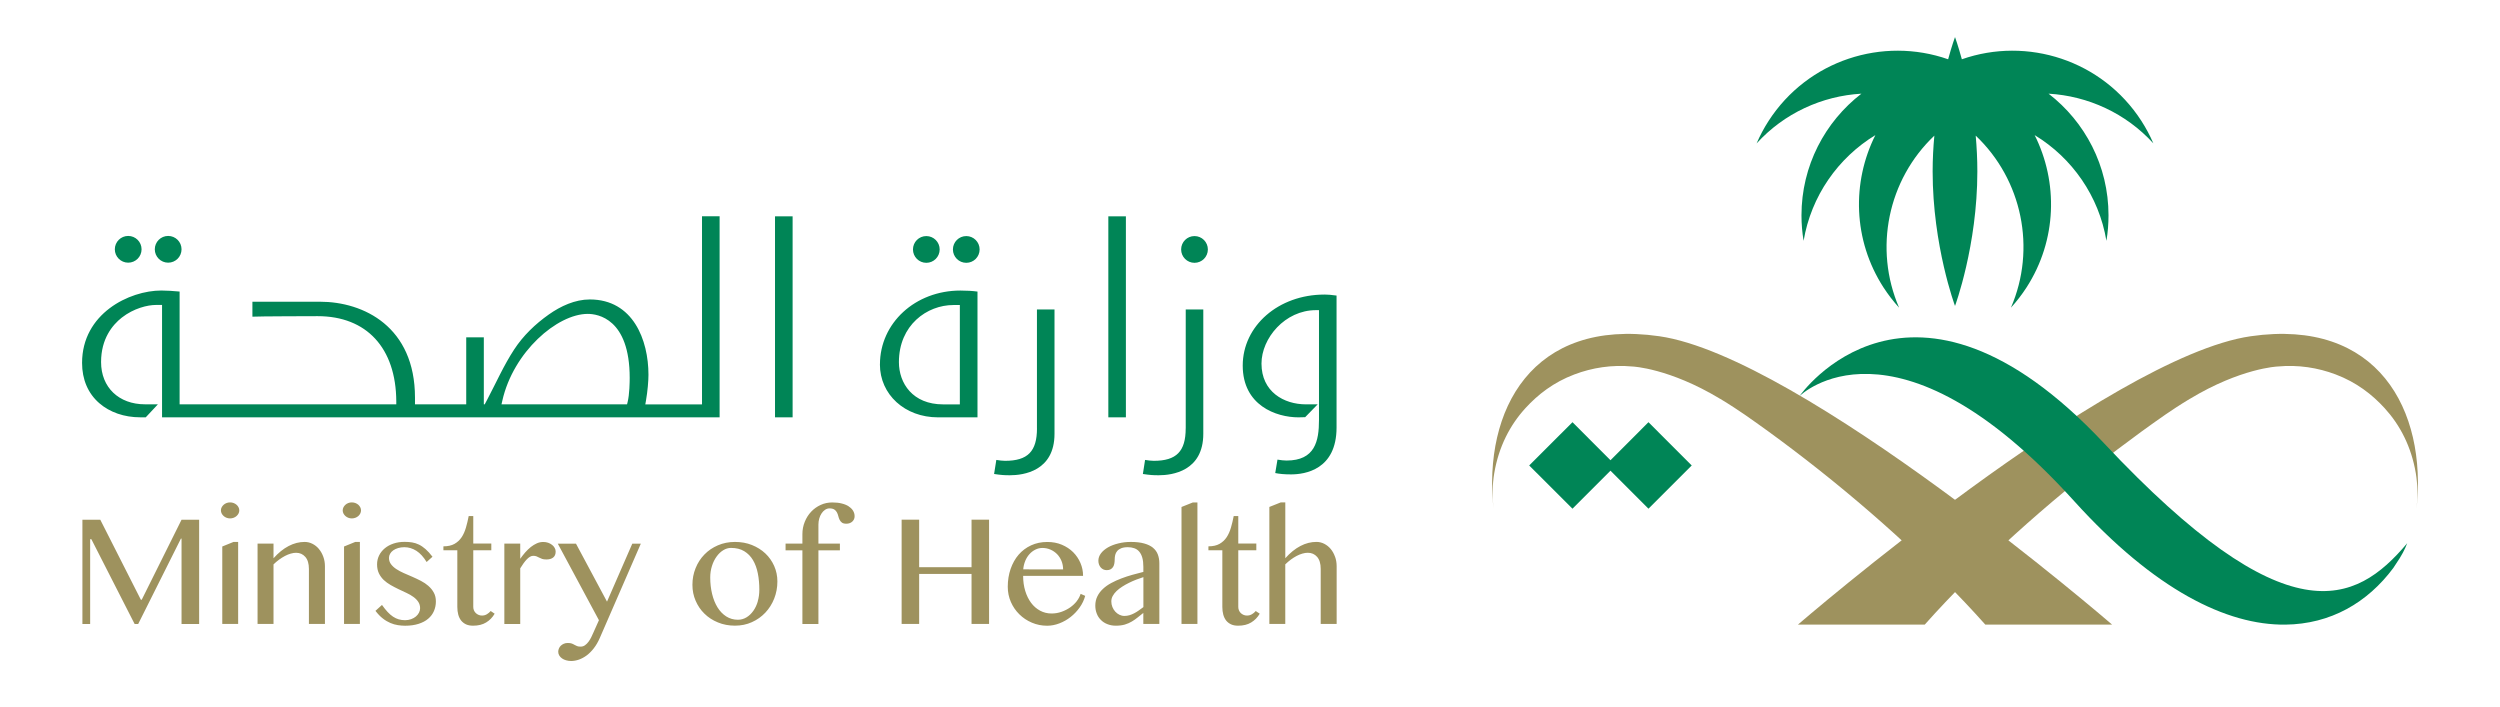
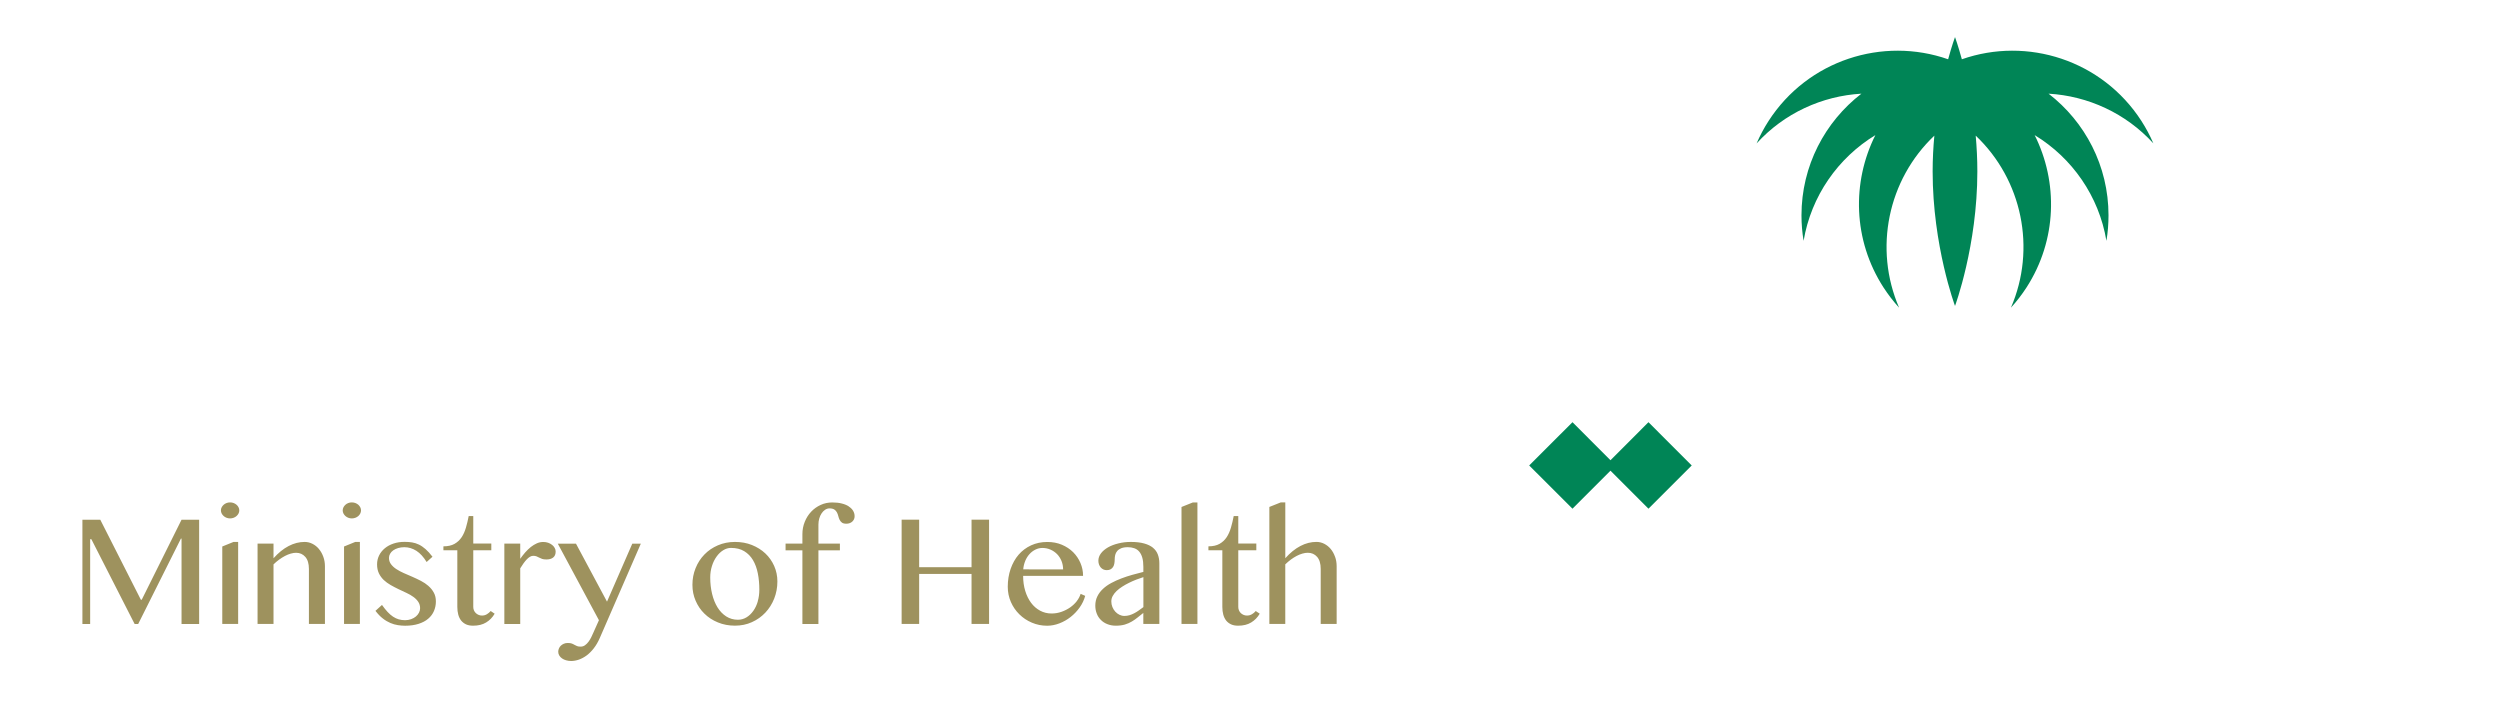
<svg xmlns="http://www.w3.org/2000/svg" width="198" height="56" viewBox="0 0 198 56" fill="none">
-   <path fill-rule="evenodd" clip-rule="evenodd" d="M173.432 31.589C172.664 32.052 171.891 32.564 171.488 32.844C170.239 33.712 168.978 34.63 167.718 35.583C162.157 39.799 156.647 44.74 152.439 49.471H142.394C142.394 49.471 166.978 28.255 178.263 26.629C188.319 25.181 192.22 32.455 191.392 40.286C191.493 39.325 191.479 38.345 191.332 37.477C190.979 35.381 190.083 33.661 188.861 32.324C187.87 31.241 186.637 30.28 184.987 29.656C183.566 29.12 182.028 28.875 180.376 29.028C180.376 29.028 177.482 29.147 173.434 31.592" fill="#9E925E" />
-   <path fill-rule="evenodd" clip-rule="evenodd" d="M136.245 31.589C137.012 32.052 137.785 32.564 138.188 32.844C139.438 33.712 140.701 34.63 141.958 35.583C147.523 39.799 153.029 44.74 157.238 49.471H167.28C167.28 49.471 142.696 28.255 131.413 26.629C121.355 25.181 117.454 32.455 118.284 40.286C118.181 39.325 118.197 38.345 118.344 37.477C118.698 35.381 119.593 33.661 120.816 32.324C121.807 31.241 123.04 30.28 124.689 29.656C126.11 29.12 127.648 28.875 129.301 29.028C129.301 29.028 132.194 29.147 136.242 31.592" fill="#9E925E" />
  <path d="M133.985 36.865L130.558 33.438L127.55 36.451L124.54 33.438L121.112 36.865L124.54 40.289L127.55 37.278L130.558 40.289L133.985 36.865Z" fill="#008556" />
  <path d="M170.549 11.361C170.288 10.751 169.969 10.152 169.599 9.578C166.493 4.765 160.559 2.879 155.379 4.695C155.074 3.584 154.837 2.936 154.837 2.936C154.837 2.936 154.595 3.584 154.292 4.695C149.115 2.879 143.181 4.765 140.072 9.578C139.702 10.152 139.383 10.751 139.122 11.361C141.305 8.96 144.313 7.599 147.424 7.419C144.539 9.643 142.677 13.133 142.677 17.056C142.677 17.744 142.734 18.417 142.846 19.073C143.442 15.526 145.573 12.499 148.53 10.7C146.662 14.421 146.749 19.01 149.172 22.764C149.548 23.341 149.959 23.875 150.408 24.367C148.388 19.696 149.515 14.233 153.201 10.743C153.116 11.647 153.065 12.6 153.065 13.582C153.065 19.465 154.837 24.231 154.837 24.231C154.837 24.231 156.606 19.465 156.606 13.582C156.606 12.6 156.557 11.65 156.476 10.743C160.159 14.233 161.288 19.696 159.266 24.367C159.715 23.875 160.129 23.341 160.502 22.764C162.924 19.01 163.011 14.421 161.144 10.7C164.106 12.499 166.237 15.526 166.828 19.073C166.939 18.419 166.994 17.744 166.994 17.056C166.994 13.133 165.132 9.643 162.246 7.419C165.358 7.599 168.363 8.96 170.552 11.361" fill="#008556" />
-   <path fill-rule="evenodd" clip-rule="evenodd" d="M142.533 31.358C142.533 31.358 151.276 18.743 166.64 35.106C181.111 50.516 186.536 47.916 190.652 43.022C190.652 43.022 190.431 43.621 190.064 44.198C189.778 44.644 189.612 44.9 189.552 44.982C187.508 47.729 184.584 49.433 180.991 49.471C176.382 49.52 170.666 46.754 164.269 39.682C150.03 23.945 142.536 31.358 142.536 31.358" fill="#008556" />
  <path d="M11.22 47.497H11.155L7.943 41.163H6.527V49.419H7.14V42.703H7.235L10.662 49.419H10.945L14.329 42.657H14.378V49.419H15.772V41.163H14.378L11.226 47.497H11.22ZM17.604 43.283V49.416H18.861V42.921H18.494L17.604 43.283ZM18.733 39.976C18.668 39.919 18.592 39.872 18.502 39.84C18.415 39.804 18.32 39.791 18.221 39.791C18.123 39.791 18.031 39.804 17.944 39.84C17.857 39.872 17.78 39.919 17.715 39.976C17.65 40.033 17.598 40.101 17.557 40.177C17.516 40.254 17.497 40.338 17.497 40.422C17.497 40.507 17.516 40.591 17.557 40.67C17.598 40.746 17.65 40.814 17.715 40.871C17.78 40.929 17.857 40.975 17.944 41.008C18.031 41.04 18.123 41.059 18.221 41.059C18.32 41.059 18.415 41.04 18.502 41.008C18.592 40.975 18.668 40.929 18.733 40.871C18.799 40.814 18.85 40.746 18.891 40.67C18.932 40.594 18.951 40.509 18.951 40.422C18.951 40.335 18.932 40.254 18.891 40.177C18.853 40.101 18.801 40.033 18.733 39.976ZM25.264 43.485C25.119 43.31 24.951 43.174 24.755 43.074C24.559 42.973 24.352 42.921 24.128 42.921C23.698 42.921 23.276 43.027 22.86 43.245C22.446 43.46 22.046 43.784 21.662 44.214V43.052H20.399V49.416H21.662V44.699C21.806 44.56 21.953 44.435 22.106 44.323C22.261 44.209 22.416 44.114 22.569 44.032C22.721 43.95 22.874 43.89 23.023 43.847C23.173 43.803 23.315 43.781 23.451 43.781C23.75 43.781 23.99 43.89 24.18 44.105C24.371 44.323 24.466 44.642 24.466 45.061V49.416H25.735V44.849C25.735 44.584 25.694 44.334 25.607 44.1C25.522 43.863 25.408 43.659 25.261 43.485M28.378 39.976C28.31 39.919 28.233 39.872 28.146 39.84C28.056 39.804 27.964 39.791 27.863 39.791C27.762 39.791 27.673 39.804 27.586 39.84C27.498 39.872 27.422 39.919 27.36 39.976C27.294 40.033 27.243 40.101 27.202 40.177C27.164 40.254 27.142 40.338 27.142 40.422C27.142 40.507 27.161 40.591 27.202 40.67C27.243 40.746 27.294 40.814 27.36 40.871C27.425 40.929 27.501 40.975 27.586 41.008C27.673 41.04 27.765 41.059 27.863 41.059C27.961 41.059 28.056 41.04 28.146 41.008C28.233 40.975 28.31 40.929 28.378 40.871C28.443 40.814 28.495 40.746 28.533 40.67C28.571 40.594 28.593 40.509 28.593 40.422C28.593 40.335 28.571 40.254 28.533 40.177C28.492 40.101 28.44 40.033 28.378 39.976ZM27.248 43.283V49.416H28.503V42.921H28.136L27.248 43.283ZM33.934 46.408C33.759 46.256 33.563 46.122 33.343 46.008C33.122 45.894 32.894 45.785 32.662 45.684C32.428 45.584 32.202 45.486 31.979 45.388C31.759 45.289 31.56 45.186 31.386 45.069C31.212 44.955 31.073 44.827 30.966 44.682C30.86 44.541 30.806 44.375 30.806 44.184C30.806 44.07 30.836 43.961 30.896 43.858C30.953 43.754 31.037 43.664 31.143 43.588C31.25 43.512 31.38 43.452 31.53 43.406C31.68 43.362 31.846 43.338 32.023 43.338C32.363 43.338 32.681 43.436 32.981 43.626C33.28 43.819 33.547 44.116 33.789 44.511L34.252 44.094C34.064 43.847 33.882 43.645 33.705 43.49C33.528 43.338 33.354 43.215 33.177 43.131C33.003 43.046 32.82 42.989 32.635 42.959C32.45 42.929 32.251 42.916 32.042 42.916C31.726 42.916 31.435 42.959 31.168 43.049C30.901 43.139 30.672 43.261 30.479 43.422C30.289 43.58 30.136 43.768 30.027 43.986C29.921 44.201 29.864 44.44 29.864 44.696C29.864 44.971 29.913 45.205 30.008 45.407C30.104 45.605 30.234 45.782 30.392 45.935C30.553 46.084 30.735 46.22 30.942 46.337C31.149 46.455 31.356 46.561 31.568 46.664C31.78 46.765 31.987 46.863 32.194 46.958C32.401 47.053 32.583 47.16 32.744 47.277C32.905 47.394 33.033 47.524 33.128 47.669C33.226 47.816 33.272 47.982 33.272 48.175C33.272 48.295 33.242 48.412 33.182 48.526C33.122 48.64 33.041 48.741 32.937 48.828C32.834 48.915 32.709 48.983 32.562 49.038C32.417 49.09 32.257 49.12 32.083 49.12C31.908 49.12 31.731 49.095 31.576 49.051C31.421 49.005 31.271 48.934 31.127 48.839C30.983 48.741 30.838 48.619 30.697 48.466C30.555 48.314 30.408 48.129 30.253 47.911L29.736 48.379C29.927 48.627 30.12 48.831 30.319 48.983C30.517 49.139 30.719 49.256 30.918 49.34C31.116 49.424 31.315 49.484 31.511 49.511C31.707 49.541 31.897 49.558 32.083 49.558C32.491 49.558 32.845 49.506 33.152 49.408C33.457 49.31 33.713 49.177 33.914 49.002C34.116 48.831 34.268 48.627 34.369 48.393C34.47 48.159 34.522 47.905 34.522 47.639C34.522 47.372 34.47 47.141 34.361 46.942C34.255 46.743 34.116 46.569 33.939 46.416M38.559 48.649C38.441 48.719 38.313 48.752 38.172 48.752C38.077 48.752 37.987 48.736 37.903 48.698C37.815 48.662 37.745 48.613 37.682 48.553C37.619 48.493 37.57 48.42 37.535 48.336C37.5 48.254 37.483 48.164 37.483 48.069V43.58H38.912V43.046H37.483V40.871H37.121C37.059 41.195 36.985 41.503 36.901 41.791C36.816 42.08 36.705 42.336 36.558 42.554C36.411 42.774 36.223 42.946 35.994 43.076C35.766 43.204 35.472 43.27 35.118 43.27V43.583H36.22V48.072C36.22 48.292 36.245 48.496 36.294 48.676C36.343 48.858 36.419 49.013 36.522 49.147C36.626 49.275 36.754 49.375 36.909 49.449C37.067 49.52 37.252 49.555 37.464 49.555C37.875 49.555 38.221 49.471 38.501 49.299C38.782 49.13 39.008 48.899 39.176 48.605L38.863 48.393C38.776 48.496 38.673 48.583 38.559 48.649ZM43.717 43.15C43.63 43.079 43.524 43.025 43.407 42.984C43.287 42.943 43.162 42.924 43.023 42.924C42.851 42.924 42.685 42.959 42.522 43.03C42.359 43.104 42.198 43.199 42.043 43.321C41.89 43.444 41.741 43.588 41.599 43.749C41.458 43.912 41.324 44.081 41.202 44.258V43.055H39.944V49.419H41.202V45.012C41.289 44.867 41.376 44.737 41.463 44.617C41.55 44.497 41.635 44.391 41.722 44.301C41.806 44.214 41.89 44.144 41.977 44.094C42.062 44.043 42.146 44.021 42.231 44.021C42.337 44.021 42.427 44.035 42.497 44.065C42.568 44.094 42.639 44.13 42.707 44.165C42.775 44.203 42.854 44.236 42.938 44.266C43.023 44.296 43.137 44.309 43.279 44.309C43.507 44.309 43.687 44.258 43.815 44.152C43.943 44.048 44.008 43.893 44.008 43.686C44.008 43.583 43.984 43.485 43.929 43.392C43.877 43.3 43.809 43.218 43.72 43.15M48.075 47.65L45.617 43.057H44.177L47.435 49.12L47.008 50.075C46.956 50.189 46.902 50.312 46.837 50.448C46.774 50.581 46.7 50.706 46.616 50.818C46.534 50.932 46.439 51.025 46.338 51.099C46.235 51.175 46.118 51.213 45.987 51.213C45.865 51.213 45.767 51.199 45.699 51.169C45.628 51.139 45.56 51.104 45.495 51.069C45.432 51.03 45.361 50.998 45.285 50.968C45.209 50.938 45.102 50.924 44.966 50.924C44.852 50.924 44.749 50.943 44.656 50.984C44.563 51.022 44.485 51.077 44.419 51.137C44.354 51.199 44.302 51.275 44.267 51.36C44.231 51.444 44.212 51.531 44.212 51.618C44.212 51.725 44.24 51.825 44.294 51.915C44.349 52.005 44.419 52.081 44.514 52.147C44.607 52.212 44.716 52.264 44.838 52.296C44.961 52.332 45.094 52.351 45.233 52.351C45.435 52.351 45.639 52.313 45.848 52.242C46.058 52.168 46.265 52.057 46.464 51.91C46.662 51.763 46.853 51.572 47.03 51.343C47.209 51.115 47.365 50.843 47.503 50.53L50.754 43.057H50.078L48.075 47.65ZM60.613 43.83C60.311 43.547 59.957 43.327 59.549 43.163C59.141 43 58.694 42.921 58.207 42.921C57.719 42.921 57.273 43.011 56.859 43.188C56.446 43.365 56.089 43.607 55.792 43.915C55.493 44.222 55.259 44.579 55.093 44.993C54.924 45.407 54.84 45.847 54.84 46.316C54.84 46.784 54.924 47.181 55.093 47.576C55.261 47.968 55.493 48.314 55.792 48.602C56.089 48.896 56.446 49.128 56.859 49.296C57.273 49.468 57.722 49.552 58.207 49.552C58.691 49.552 59.141 49.462 59.549 49.275C59.96 49.092 60.314 48.839 60.613 48.523C60.913 48.205 61.147 47.835 61.316 47.41C61.484 46.983 61.569 46.531 61.569 46.049C61.569 45.613 61.484 45.208 61.316 44.827C61.147 44.446 60.913 44.114 60.613 43.83ZM60.02 47.62C59.938 47.908 59.818 48.161 59.666 48.376C59.513 48.591 59.334 48.766 59.127 48.891C58.917 49.019 58.691 49.084 58.441 49.084C58.098 49.084 57.788 48.994 57.515 48.82C57.243 48.643 57.014 48.406 56.827 48.104C56.642 47.802 56.497 47.448 56.399 47.04C56.301 46.632 56.25 46.199 56.25 45.736C56.25 45.415 56.296 45.115 56.386 44.829C56.475 44.544 56.598 44.296 56.751 44.084C56.903 43.868 57.08 43.703 57.276 43.58C57.472 43.458 57.679 43.395 57.894 43.395C58.307 43.395 58.656 43.479 58.942 43.654C59.225 43.825 59.459 44.062 59.636 44.361C59.813 44.661 59.941 45.012 60.02 45.412C60.101 45.812 60.139 46.245 60.139 46.708C60.139 47.029 60.099 47.334 60.014 47.62M67.228 40.109C67.078 40.011 66.893 39.932 66.673 39.878C66.455 39.821 66.202 39.794 65.924 39.794C65.595 39.794 65.287 39.856 64.999 39.989C64.71 40.12 64.457 40.3 64.245 40.526C64.032 40.752 63.861 41.019 63.738 41.326C63.613 41.631 63.55 41.96 63.55 42.306V43.055H62.217V43.588H63.55V49.419H64.819V43.588H66.52V43.055H64.819V41.544C64.819 41.38 64.841 41.223 64.884 41.07C64.928 40.915 64.988 40.779 65.067 40.662C65.143 40.545 65.235 40.45 65.344 40.376C65.453 40.303 65.57 40.264 65.695 40.264C65.861 40.264 65.989 40.297 66.079 40.354C66.169 40.414 66.237 40.49 66.283 40.58C66.332 40.67 66.368 40.768 66.392 40.871C66.419 40.978 66.452 41.076 66.496 41.165C66.539 41.255 66.602 41.331 66.683 41.391C66.765 41.451 66.882 41.478 67.035 41.478C67.122 41.478 67.206 41.465 67.282 41.438C67.361 41.41 67.432 41.37 67.489 41.321C67.549 41.269 67.595 41.206 67.633 41.133C67.669 41.059 67.685 40.975 67.685 40.88C67.685 40.73 67.644 40.588 67.568 40.458C67.489 40.324 67.375 40.21 67.222 40.115M76.946 44.922H72.797V41.16H71.409V49.416H72.797V45.458H76.946V49.416H78.334V41.16H76.946V44.922ZM85.287 47.606C85.139 47.794 84.965 47.96 84.761 48.104C84.554 48.248 84.326 48.365 84.073 48.455C83.819 48.545 83.555 48.589 83.278 48.589C82.951 48.589 82.649 48.513 82.371 48.363C82.094 48.213 81.857 48.006 81.661 47.742C81.465 47.478 81.309 47.162 81.198 46.797C81.086 46.433 81.032 46.038 81.032 45.608H85.779C85.779 45.254 85.711 44.914 85.572 44.59C85.433 44.266 85.24 43.98 84.993 43.732C84.745 43.487 84.445 43.289 84.097 43.142C83.749 42.995 83.367 42.924 82.945 42.924C82.475 42.924 82.047 43.014 81.663 43.191C81.279 43.368 80.95 43.615 80.675 43.931C80.403 44.247 80.193 44.623 80.041 45.058C79.891 45.491 79.815 45.965 79.815 46.474C79.815 46.901 79.897 47.298 80.06 47.674C80.223 48.047 80.447 48.374 80.73 48.651C81.013 48.932 81.342 49.152 81.721 49.313C82.099 49.476 82.502 49.558 82.932 49.558C83.258 49.558 83.582 49.495 83.906 49.37C84.228 49.245 84.524 49.079 84.794 48.864C85.066 48.651 85.303 48.401 85.507 48.115C85.711 47.829 85.858 47.522 85.948 47.192L85.586 47.032C85.526 47.228 85.425 47.421 85.281 47.609M81.201 44.418C81.288 44.212 81.402 44.032 81.538 43.882C81.674 43.732 81.829 43.615 82.006 43.528C82.183 43.441 82.366 43.398 82.553 43.398C82.782 43.398 82.997 43.441 83.196 43.528C83.397 43.615 83.569 43.735 83.719 43.885C83.868 44.037 83.983 44.217 84.07 44.426C84.154 44.633 84.198 44.857 84.198 45.099L81.04 45.093C81.059 44.851 81.114 44.628 81.203 44.421M91.322 43.384C91.144 43.24 90.91 43.123 90.622 43.044C90.333 42.962 89.98 42.921 89.56 42.921C89.217 42.921 88.888 42.959 88.575 43.038C88.262 43.114 87.99 43.218 87.755 43.351C87.524 43.485 87.336 43.64 87.198 43.822C87.061 44.002 86.991 44.201 86.991 44.407C86.991 44.514 87.007 44.614 87.04 44.704C87.072 44.794 87.118 44.873 87.176 44.941C87.236 45.009 87.306 45.061 87.385 45.099C87.467 45.137 87.557 45.156 87.655 45.156C87.783 45.156 87.886 45.132 87.965 45.085C88.047 45.036 88.112 44.976 88.158 44.898C88.207 44.821 88.24 44.731 88.256 44.628C88.275 44.525 88.284 44.418 88.284 44.307C88.284 44.19 88.297 44.073 88.324 43.953C88.352 43.836 88.406 43.732 88.482 43.643C88.558 43.55 88.665 43.477 88.798 43.422C88.931 43.368 89.106 43.338 89.321 43.338C89.511 43.338 89.683 43.365 89.832 43.419C89.985 43.471 90.116 43.558 90.222 43.683C90.328 43.806 90.412 43.967 90.469 44.165C90.527 44.364 90.554 44.609 90.554 44.898V45.295C90.271 45.366 89.98 45.442 89.68 45.526C89.381 45.608 89.092 45.706 88.812 45.812C88.531 45.918 88.264 46.038 88.014 46.174C87.764 46.307 87.543 46.463 87.358 46.637C87.17 46.811 87.02 47.007 86.912 47.228C86.803 47.448 86.748 47.693 86.748 47.965C86.748 48.188 86.786 48.398 86.863 48.594C86.936 48.79 87.045 48.956 87.189 49.098C87.331 49.242 87.502 49.354 87.704 49.432C87.905 49.514 88.128 49.555 88.379 49.555C88.648 49.555 88.885 49.522 89.087 49.465C89.291 49.403 89.476 49.324 89.642 49.223C89.811 49.125 89.966 49.013 90.11 48.896C90.254 48.779 90.401 48.662 90.551 48.545V49.416H91.82V44.609C91.82 44.356 91.779 44.127 91.7 43.915C91.621 43.705 91.493 43.528 91.313 43.381M90.557 48.082C90.429 48.178 90.306 48.267 90.186 48.352C90.067 48.436 89.947 48.51 89.827 48.572C89.704 48.635 89.582 48.687 89.454 48.725C89.326 48.763 89.19 48.782 89.046 48.782C88.912 48.782 88.782 48.749 88.659 48.689C88.534 48.63 88.425 48.545 88.33 48.442C88.235 48.336 88.158 48.216 88.101 48.074C88.044 47.935 88.017 47.788 88.017 47.633C88.017 47.478 88.052 47.339 88.128 47.2C88.205 47.062 88.305 46.931 88.433 46.808C88.561 46.686 88.711 46.572 88.88 46.463C89.049 46.354 89.228 46.253 89.416 46.161C89.601 46.068 89.794 45.984 89.99 45.907C90.184 45.834 90.374 45.766 90.557 45.709V48.085V48.082ZM93.575 40.153V49.416H94.836V39.794H94.474L93.575 40.153ZM99.148 48.649C99.031 48.719 98.903 48.752 98.758 48.752C98.663 48.752 98.573 48.736 98.489 48.698C98.404 48.662 98.331 48.613 98.268 48.553C98.206 48.493 98.159 48.42 98.124 48.336C98.089 48.254 98.072 48.164 98.072 48.069V43.58H99.501V43.046H98.072V40.871H97.71C97.648 41.195 97.574 41.503 97.49 41.791C97.405 42.08 97.291 42.336 97.147 42.554C97 42.774 96.812 42.946 96.583 43.076C96.355 43.204 96.061 43.27 95.707 43.27V43.583H96.809V48.072C96.809 48.292 96.834 48.496 96.883 48.676C96.932 48.858 97.008 49.013 97.111 49.147C97.215 49.275 97.343 49.375 97.501 49.449C97.656 49.52 97.841 49.555 98.056 49.555C98.467 49.555 98.813 49.471 99.093 49.299C99.374 49.13 99.6 48.899 99.771 48.605L99.455 48.393C99.368 48.496 99.267 48.583 99.15 48.649M105.735 44.097C105.651 43.86 105.539 43.656 105.395 43.482C105.251 43.308 105.079 43.172 104.886 43.071C104.69 42.97 104.483 42.919 104.262 42.919C103.832 42.919 103.408 43.025 102.994 43.242C102.58 43.458 102.18 43.781 101.796 44.212V39.791H101.434L100.533 40.15V49.413H101.794V44.696C101.938 44.557 102.085 44.432 102.234 44.32C102.387 44.206 102.542 44.111 102.695 44.029C102.85 43.947 103.002 43.888 103.152 43.844C103.302 43.8 103.443 43.779 103.579 43.779C103.881 43.779 104.126 43.888 104.314 44.103C104.505 44.32 104.6 44.639 104.6 45.058V49.413H105.863V44.846C105.863 44.582 105.822 44.331 105.738 44.097" fill="#9E925E" />
-   <path d="M55.591 32.027H51.108L51.157 31.752C51.295 30.966 51.358 30.146 51.358 29.681C51.358 26.929 50.141 23.717 46.714 23.717C45.538 23.717 44.406 24.245 43.469 24.906C42.397 25.663 41.436 26.583 40.717 27.686C39.903 28.93 39.288 30.321 38.597 31.633C38.526 31.763 38.458 31.894 38.39 32.025H38.319V26.719H36.925V32.025H32.867V31.494C32.867 25.886 28.811 23.896 25.337 23.896H19.991V25.081C20.38 25.05 24.929 25.04 25.157 25.04C29.037 25.04 31.364 27.56 31.386 31.788V32.025H14.225V23.091C13.817 23.044 13.096 23.009 12.78 23.009C10.246 23.009 6.5 24.83 6.5 28.744C6.5 30.054 6.971 31.159 7.867 31.935C8.694 32.653 9.843 33.051 11.1 33.051H11.544L12.429 32.104L12.505 32.022H11.487C9.407 32.022 8.005 30.677 8.005 28.676C8.005 26.831 8.898 25.745 9.647 25.154C10.591 24.414 11.694 24.152 12.35 24.152H12.834V33.051H56.993V17.129H55.599V32.022L55.591 32.027ZM49.706 31.848L49.662 32.025H39.718L39.783 31.739C40.652 27.865 44.133 24.86 46.551 24.86C47.329 24.86 49.872 25.225 49.872 29.929C49.872 30.223 49.861 31.23 49.706 31.85M61.381 33.054H62.775V17.132H61.381V33.054ZM10.153 20.804C10.738 20.804 11.212 20.33 11.212 19.745C11.212 19.16 10.738 18.686 10.153 18.686C9.568 18.686 9.094 19.16 9.094 19.745C9.094 20.33 9.568 20.804 10.153 20.804ZM73.364 20.815C73.949 20.815 74.422 20.341 74.422 19.756C74.422 19.171 73.949 18.697 73.364 18.697C72.778 18.697 72.307 19.171 72.307 19.756C72.307 20.341 72.781 20.815 73.364 20.815ZM13.319 20.804C13.904 20.804 14.378 20.33 14.378 19.745C14.378 19.16 13.904 18.686 13.319 18.686C12.734 18.686 12.26 19.16 12.26 19.745C12.26 20.33 12.734 20.804 13.319 20.804ZM87.78 33.054H89.171V17.132H87.78V33.054ZM69.689 28.861C69.689 31.249 71.665 33.054 74.289 33.054H77.417V23.093C77.019 23.039 76.565 23.012 76.061 23.012C72.49 23.012 69.692 25.581 69.692 28.861M76.023 32.027H74.697C72.278 32.027 71.194 30.348 71.194 28.682C71.194 25.745 73.421 24.158 75.514 24.158H76.02V32.027H76.023ZM94.604 18.697C94.019 18.697 93.546 19.171 93.546 19.756C93.546 20.341 94.019 20.815 94.604 20.815C95.19 20.815 95.663 20.341 95.663 19.756C95.663 19.171 95.19 18.697 94.604 18.697ZM104.889 23.33C101.263 23.33 98.424 25.802 98.424 28.954C98.424 32.106 101.067 33.054 102.844 33.054C103.092 33.054 103.269 33.048 103.37 33.04L104.061 32.33L104.358 32.025H103.435C101.679 32.025 99.91 31.026 99.91 28.794C99.91 26.798 101.758 24.563 104.23 24.563H104.464V33.266C104.464 34.932 104.151 36.475 101.892 36.475C101.696 36.475 101.445 36.448 101.176 36.402L100.999 37.466C101.333 37.532 101.693 37.572 102.254 37.572C103.337 37.572 105.855 37.21 105.855 33.857V23.409C105.466 23.355 105.155 23.327 104.889 23.327M93.907 33.925C93.907 35.751 93.172 36.497 91.381 36.497C91.191 36.497 90.908 36.464 90.69 36.426L90.516 37.54C91.085 37.624 91.319 37.64 91.768 37.64C92.832 37.64 95.301 37.319 95.301 34.355V24.512H93.91V33.927L93.907 33.925ZM76.529 18.697C75.944 18.697 75.471 19.171 75.471 19.756C75.471 20.341 75.944 20.815 76.529 20.815C77.115 20.815 77.586 20.341 77.586 19.756C77.586 19.171 77.112 18.697 76.529 18.697ZM82.129 33.925C82.129 35.751 81.397 36.497 79.6 36.497C79.412 36.497 79.129 36.464 78.909 36.426L78.732 37.54C79.301 37.624 79.537 37.64 79.987 37.64C81.048 37.64 83.517 37.319 83.517 34.355V24.512H82.126V33.927L82.129 33.925Z" fill="#008556" />
</svg>